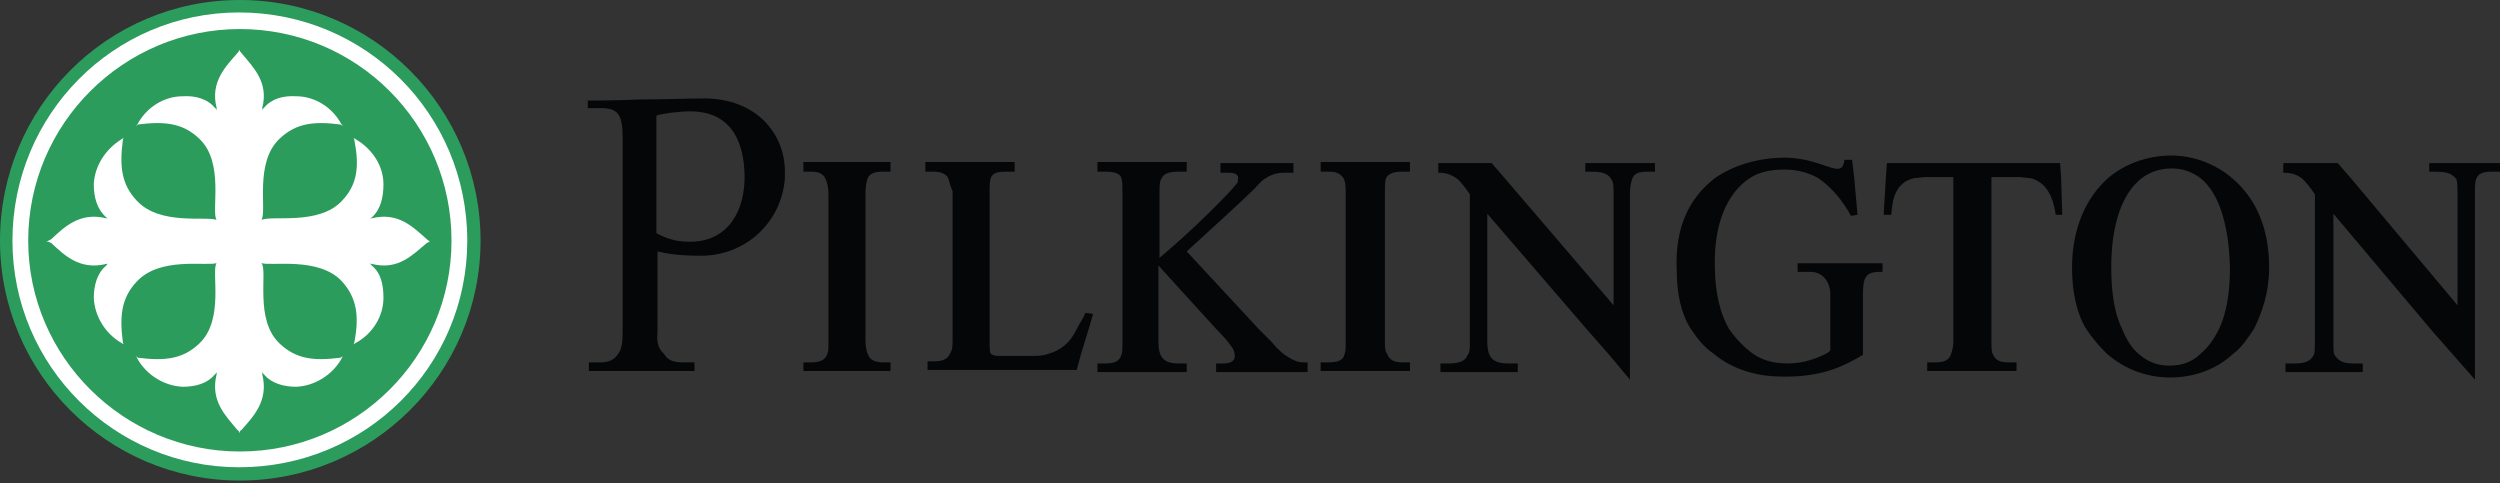
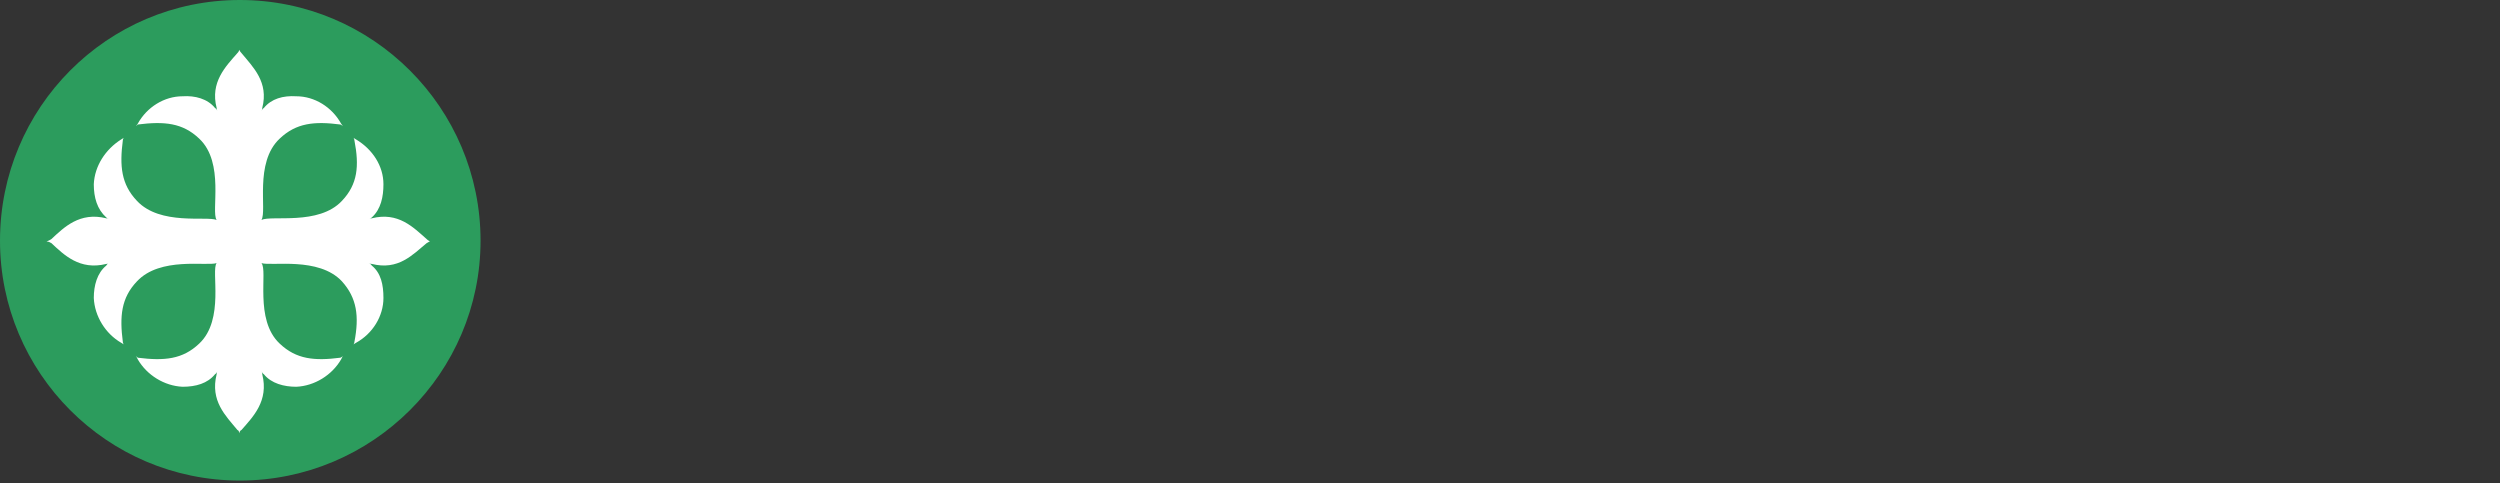
<svg xmlns="http://www.w3.org/2000/svg" width="300" height="58" viewBox="0 0 300 58" fill="none">
  <rect x="0" y="0" width="300" height="58" fill="#333333" stroke="none" />
-   <path fill-rule="evenodd" clip-rule="evenodd" d="M79.683 42.452C80.075 43.228 80.859 43.487 81.904 43.487H83.341V44.521H70.666V43.487H71.973C73.019 43.487 73.672 43.228 74.194 42.452C74.586 41.935 74.717 41.03 74.717 39.996V39.479V21.378V16.595C74.717 13.75 74.194 12.975 72.103 12.975H70.536V12.069C70.536 12.069 73.933 12.069 76.677 11.94C79.421 11.94 82.688 11.811 84.517 11.811C90.659 11.811 94.188 15.948 94.188 20.603C94.188 20.861 94.188 21.12 94.188 21.378C93.796 26.679 89.483 30.687 84.126 30.687C81.251 30.687 80.075 30.428 78.899 30.17V39.608V39.996C78.768 41.03 79.029 41.935 79.683 42.452ZM78.768 21.378V27.972C79.683 28.489 80.989 29.006 82.557 29.006C86.608 29.136 89.222 26.291 89.353 21.508V21.378C89.353 17.241 87.915 13.362 82.819 13.362C81.512 13.362 79.421 13.621 78.768 13.88V21.378ZM104.119 21.378C104.38 20.861 104.903 20.603 105.818 20.603H106.863V19.439H96.409V20.603H97.455C98.239 20.603 98.761 20.861 99.022 21.378C99.284 21.896 99.415 22.542 99.415 23.318V39.479V41.289C99.415 41.677 99.415 42.194 99.284 42.452C99.023 43.228 98.369 43.487 97.324 43.487H96.409V44.521H106.863V43.487H106.079C105.033 43.487 104.38 43.228 104.119 42.452C103.988 42.194 103.858 41.547 103.858 40.901V39.479V23.059C103.858 22.413 103.988 21.766 104.119 21.378ZM113.789 21.378C113.528 20.861 112.874 20.603 112.09 20.603H111.045V19.439H121.76V20.603H120.715C119.669 20.603 119.147 20.732 118.885 21.378C118.755 21.766 118.754 22.413 118.754 23.059V39.479V40.901C118.754 41.677 118.755 42.194 118.885 42.452C119.147 42.582 119.277 42.711 119.8 42.711H123.59C124.504 42.711 125.157 42.711 125.811 42.452C127.248 42.065 128.424 41.16 129.208 39.479C129.47 38.962 129.992 38.186 130.254 37.54L131.169 37.669L130.646 39.479L129.731 42.452L129.208 44.392H111.306V43.358H112.221C113.266 43.358 113.789 42.97 114.05 42.323C114.311 41.935 114.312 41.418 114.312 40.772V39.35V22.93C114.05 22.413 113.92 21.766 113.789 21.378ZM134.566 21.378C134.435 20.861 133.782 20.603 132.737 20.603H131.691V19.439H142.407V20.603H141.361C140.185 20.603 139.662 20.861 139.401 21.378C139.139 21.766 139.14 22.413 139.14 23.059V30.946C143.452 27.326 147.503 23.189 148.418 22.025C148.548 21.896 148.548 21.766 148.548 21.508C148.679 21.12 148.418 20.732 147.503 20.732H146.458V19.568H155.212V20.732H154.037C153.122 20.732 152.469 20.99 151.685 21.508C151.293 21.766 150.9 22.284 150.508 22.671C149.071 24.093 145.804 27.067 142.407 30.17L151.161 39.608L152.599 41.03C152.991 41.548 153.645 42.194 154.167 42.582C154.951 43.099 155.604 43.487 156.388 43.487H156.912V44.651H145.934V43.616H146.849C147.764 43.616 148.287 43.228 148.156 42.582C148.156 42.323 148.026 41.806 147.634 41.418C147.503 41.16 146.849 40.384 146.065 39.608C143.452 36.764 139.009 31.851 139.009 31.851V39.608V41.03C139.009 41.806 139.14 42.323 139.271 42.582C139.663 43.487 140.577 43.616 141.492 43.616H142.407V44.651H131.691V43.616H132.606C133.782 43.616 134.305 43.358 134.566 42.582C134.697 42.323 134.697 41.677 134.697 41.03V39.608V23.188C134.697 22.413 134.697 21.766 134.566 21.378ZM166.32 21.378C166.581 20.861 167.234 20.603 168.149 20.603H169.195V19.439H158.479V20.603H159.525C160.44 20.603 160.832 20.861 161.224 21.378C161.485 21.896 161.485 22.542 161.485 23.318V39.479V41.289C161.485 41.677 161.485 42.194 161.354 42.452C161.224 43.228 160.57 43.487 159.394 43.487H158.479V44.521H169.195V43.487H168.28C167.365 43.487 166.712 43.228 166.451 42.452C166.189 42.194 166.189 41.547 166.189 40.901V39.479V23.059C166.189 22.413 166.189 21.766 166.32 21.378ZM180.563 21.378L178.996 19.568H172.593V20.732C173.115 20.732 173.899 20.732 174.944 21.508C175.337 21.895 175.859 22.542 176.382 23.318V39.608V41.16C176.382 41.677 176.382 42.323 176.12 42.582C175.859 43.358 175.075 43.616 173.769 43.616H172.854V44.651H182.132V43.616H181.086C179.78 43.616 179.126 43.358 178.734 42.582C178.603 42.323 178.473 41.677 178.473 41.03V39.608V25.645L190.495 39.608L193.108 42.582L195.591 45.556V42.582V39.608V23.318C195.591 22.413 195.722 21.895 195.852 21.508C196.114 20.732 196.767 20.603 197.682 20.603H198.597V19.568H190.234V20.603H191.017C192.324 20.603 192.978 20.861 193.37 21.508C193.631 21.895 193.631 22.542 193.631 23.318V36.634L180.563 21.378ZM209.965 21.378C211.141 20.603 212.579 20.344 214.147 20.344C215.715 20.344 217.022 20.732 218.198 21.378C219.897 22.542 221.203 24.223 222.118 25.904L222.902 25.774L222.51 21.378L222.249 19.18H221.334C221.203 20.215 220.811 20.473 219.635 20.085C218.721 19.827 216.76 18.922 214.147 18.922C211.011 18.922 208.005 19.827 205.784 21.378C202.778 23.706 200.949 27.196 201.21 32.497C201.21 35.212 201.733 37.669 202.909 39.479C203.693 40.643 204.477 41.677 205.653 42.452C207.482 44.004 210.096 45.038 213.102 45.168C218.59 45.426 221.334 43.875 223.556 42.582V42.452V39.479V35.342C223.556 33.402 223.817 32.627 225.516 32.627H225.908V31.592H215.715V32.627H217.283C218.59 32.627 219.635 33.661 219.635 35.342V39.479V42.065C219.505 42.194 219.374 42.323 219.112 42.452C218.067 42.97 216.499 43.616 214.539 43.616C213.101 43.616 211.664 43.358 210.357 42.452C209.312 41.677 208.397 40.772 207.482 39.479C206.437 37.669 205.784 35.083 205.784 31.98C205.653 26.938 207.221 23.189 209.965 21.378ZM226.299 21.378L226.43 19.568H247.207L247.338 21.378L247.469 25.774H246.685C246.293 22.93 245.117 21.766 243.679 21.378C243.287 21.378 242.634 21.249 242.242 21.249H238.975V21.378V39.479V40.901C238.975 41.677 238.975 42.194 239.106 42.452C239.498 43.358 240.151 43.487 241.066 43.487H241.98V44.521H231.265V43.487H232.18C233.356 43.487 233.878 43.228 234.14 42.452C234.27 42.065 234.401 41.548 234.401 41.03V39.479V21.378V21.249H231.135C230.612 21.249 230.089 21.378 229.697 21.378C227.476 21.896 227.083 23.835 226.953 25.774H226.038L226.299 21.378ZM252.957 21.378C254.918 19.698 257.661 18.663 260.536 18.663C263.28 18.663 265.894 19.698 267.854 21.378C270.598 23.706 272.297 27.196 272.297 32.109C272.297 34.954 271.513 37.41 270.468 39.479C269.684 40.643 269.03 41.677 267.985 42.452C266.025 44.263 263.411 45.297 260.406 45.297C257.531 45.297 254.917 44.263 252.827 42.452C251.912 41.547 251.128 40.643 250.344 39.479C249.168 37.54 248.645 34.954 248.645 32.109C248.645 27.584 250.213 23.835 252.957 21.378ZM264.065 21.378C263.019 20.603 261.843 20.215 260.667 20.215C259.23 20.215 258.053 20.603 257.008 21.378C254.656 23.189 253.349 26.938 253.349 32.109C253.349 35.083 253.741 37.669 254.656 39.479C255.179 40.772 255.832 41.806 256.616 42.452C257.792 43.487 258.968 43.875 260.406 43.875C261.712 43.875 263.019 43.487 264.065 42.452C264.979 41.677 265.632 40.772 266.286 39.479C267.201 37.54 267.593 35.083 267.593 32.109C267.462 26.679 266.156 23.059 264.065 21.378ZM282.098 21.378L280.529 19.568H273.996V20.732C274.518 20.732 275.433 20.732 276.348 21.508C276.74 21.895 277.263 22.542 277.786 23.318V39.608V41.16C277.786 41.677 277.785 42.323 277.655 42.582C277.263 43.358 276.609 43.616 275.302 43.616H274.257V44.651H283.535V43.616H282.489C281.183 43.616 280.66 43.358 280.137 42.582C280.007 42.323 280.007 41.677 280.007 41.03V39.608V25.645L291.767 39.608L294.381 42.582L296.994 45.556V42.582V39.608V23.318C296.994 22.413 296.994 21.895 297.125 21.508C297.387 20.732 298.17 20.603 298.954 20.603H300V19.568H291.506V20.603H292.29C293.727 20.603 294.251 20.861 294.773 21.508C294.904 21.895 294.903 22.542 294.903 23.318V36.634L282.098 21.378Z" fill="#040607" />
  <path fill-rule="evenodd" clip-rule="evenodd" d="M0 28.883C0 12.947 12.848 0 28.783 0C44.718 0 57.666 12.947 57.666 28.883C57.666 44.719 44.718 57.666 28.783 57.666C12.848 57.666 0 44.719 0 28.883Z" fill="#2C9C5D" />
-   <path fill-rule="evenodd" clip-rule="evenodd" d="M1.494 28.883C1.494 13.744 13.645 1.494 28.684 1.494C43.822 1.494 56.072 13.645 56.072 28.883C56.072 43.922 43.922 56.072 28.684 56.072C13.744 56.072 1.494 43.922 1.494 28.883Z" fill="white" />
  <path fill-rule="evenodd" clip-rule="evenodd" d="M3.386 28.883C3.386 14.84 14.839 3.486 28.783 3.486C42.826 3.486 54.18 14.84 54.18 28.883C54.18 42.827 42.826 54.18 28.783 54.18C14.839 54.18 3.386 42.827 3.386 28.883Z" fill="#2C9C5D" />
  <path fill-rule="evenodd" clip-rule="evenodd" d="M16.433 33.763C14.541 35.755 14.342 37.946 14.74 41.034C14.74 41.133 14.84 41.332 14.84 41.332C14.84 41.332 14.74 41.233 14.541 41.133C12.649 40.038 11.354 37.946 11.255 35.755C11.255 34.261 11.653 32.767 12.748 31.871C12.848 31.672 13.047 31.572 13.047 31.572C13.047 31.572 12.948 31.672 12.748 31.672C9.561 32.468 7.669 30.576 6.175 29.182C5.976 29.082 5.876 28.983 5.577 28.983C5.777 28.883 5.876 28.883 6.175 28.684C7.669 27.289 9.561 25.397 12.748 26.194C12.948 26.194 13.047 26.293 13.047 26.293C13.047 26.293 12.848 26.194 12.748 26.094C11.653 25.098 11.255 23.704 11.255 22.11C11.354 19.919 12.649 17.927 14.541 16.732C14.74 16.633 14.84 16.533 14.84 16.533C14.84 16.533 14.74 16.732 14.74 16.832C14.342 19.919 14.541 22.11 16.433 24.102C19.222 27.09 24.799 25.895 25.995 26.393C25.297 25.397 26.99 19.521 23.903 16.633C21.911 14.74 19.72 14.541 16.533 14.94L16.334 15.139C16.334 15.139 16.433 14.939 16.533 14.84C17.628 12.848 19.72 11.553 21.911 11.553C23.405 11.454 24.899 11.852 25.795 12.947C25.994 13.047 26.094 13.346 26.094 13.346C26.094 13.346 25.995 13.147 25.995 12.947C25.198 9.86 27.09 7.968 28.485 6.374C28.684 6.175 28.684 6.075 28.684 5.976C28.783 6.075 28.783 6.175 28.982 6.374C30.377 8.067 32.269 9.86 31.472 12.947C31.472 13.147 31.373 13.346 31.373 13.346C31.373 13.346 31.473 13.047 31.672 12.947C32.568 11.852 33.962 11.454 35.556 11.553C37.747 11.553 39.838 12.848 40.934 14.84C41.033 14.939 41.133 15.139 41.133 15.139C41.133 15.139 40.934 14.94 40.834 14.94C37.747 14.541 35.556 14.74 33.564 16.633C30.477 19.521 32.07 25.297 31.373 26.393C32.568 25.795 38.245 27.09 41.034 24.102C42.926 22.11 43.125 19.919 42.528 16.832C42.528 16.732 42.428 16.533 42.428 16.533C42.428 16.533 42.527 16.633 42.727 16.732C44.718 17.927 46.013 19.919 46.013 22.11C46.013 23.604 45.715 25.098 44.619 26.094C44.52 26.194 44.22 26.293 44.22 26.293C44.22 26.293 44.42 26.194 44.619 26.194C47.806 25.397 49.599 27.289 51.192 28.684C51.391 28.883 51.491 28.883 51.591 28.983C51.491 28.983 51.391 29.082 51.192 29.182C49.499 30.576 47.806 32.468 44.619 31.672C44.42 31.672 44.22 31.572 44.22 31.572C44.22 31.572 44.52 31.672 44.619 31.871C45.715 32.767 46.013 34.161 46.013 35.755C46.013 37.946 44.718 40.038 42.727 41.133C42.527 41.233 42.428 41.332 42.428 41.332C42.428 41.332 42.528 41.133 42.528 41.034C43.125 37.946 42.826 35.755 41.034 33.763C38.245 30.775 32.568 31.97 31.373 31.572C32.169 32.468 30.477 38.344 33.564 41.233C35.556 43.125 37.747 43.324 40.834 42.926C40.934 42.926 41.133 42.727 41.133 42.727C41.133 42.727 41.033 42.926 40.934 43.125C39.838 45.017 37.747 46.312 35.556 46.412C34.062 46.412 32.568 46.014 31.672 44.918C31.473 44.818 31.373 44.519 31.373 44.519C31.373 44.519 31.472 44.719 31.472 44.918C32.269 48.105 30.377 49.997 28.982 51.591C28.783 51.69 28.783 51.79 28.684 51.989C28.684 51.79 28.684 51.69 28.485 51.591C27.09 49.898 25.198 48.105 25.995 44.918C25.995 44.719 26.094 44.519 26.094 44.519C26.094 44.519 25.994 44.818 25.795 44.918C24.899 46.014 23.505 46.412 21.911 46.412C19.72 46.312 17.628 45.017 16.533 43.125C16.433 42.926 16.334 42.727 16.334 42.727L16.533 42.926C19.72 43.324 21.911 43.125 23.903 41.233C26.99 38.344 25.297 32.468 25.995 31.572C24.799 31.97 19.222 30.775 16.433 33.763Z" fill="white" />
</svg>